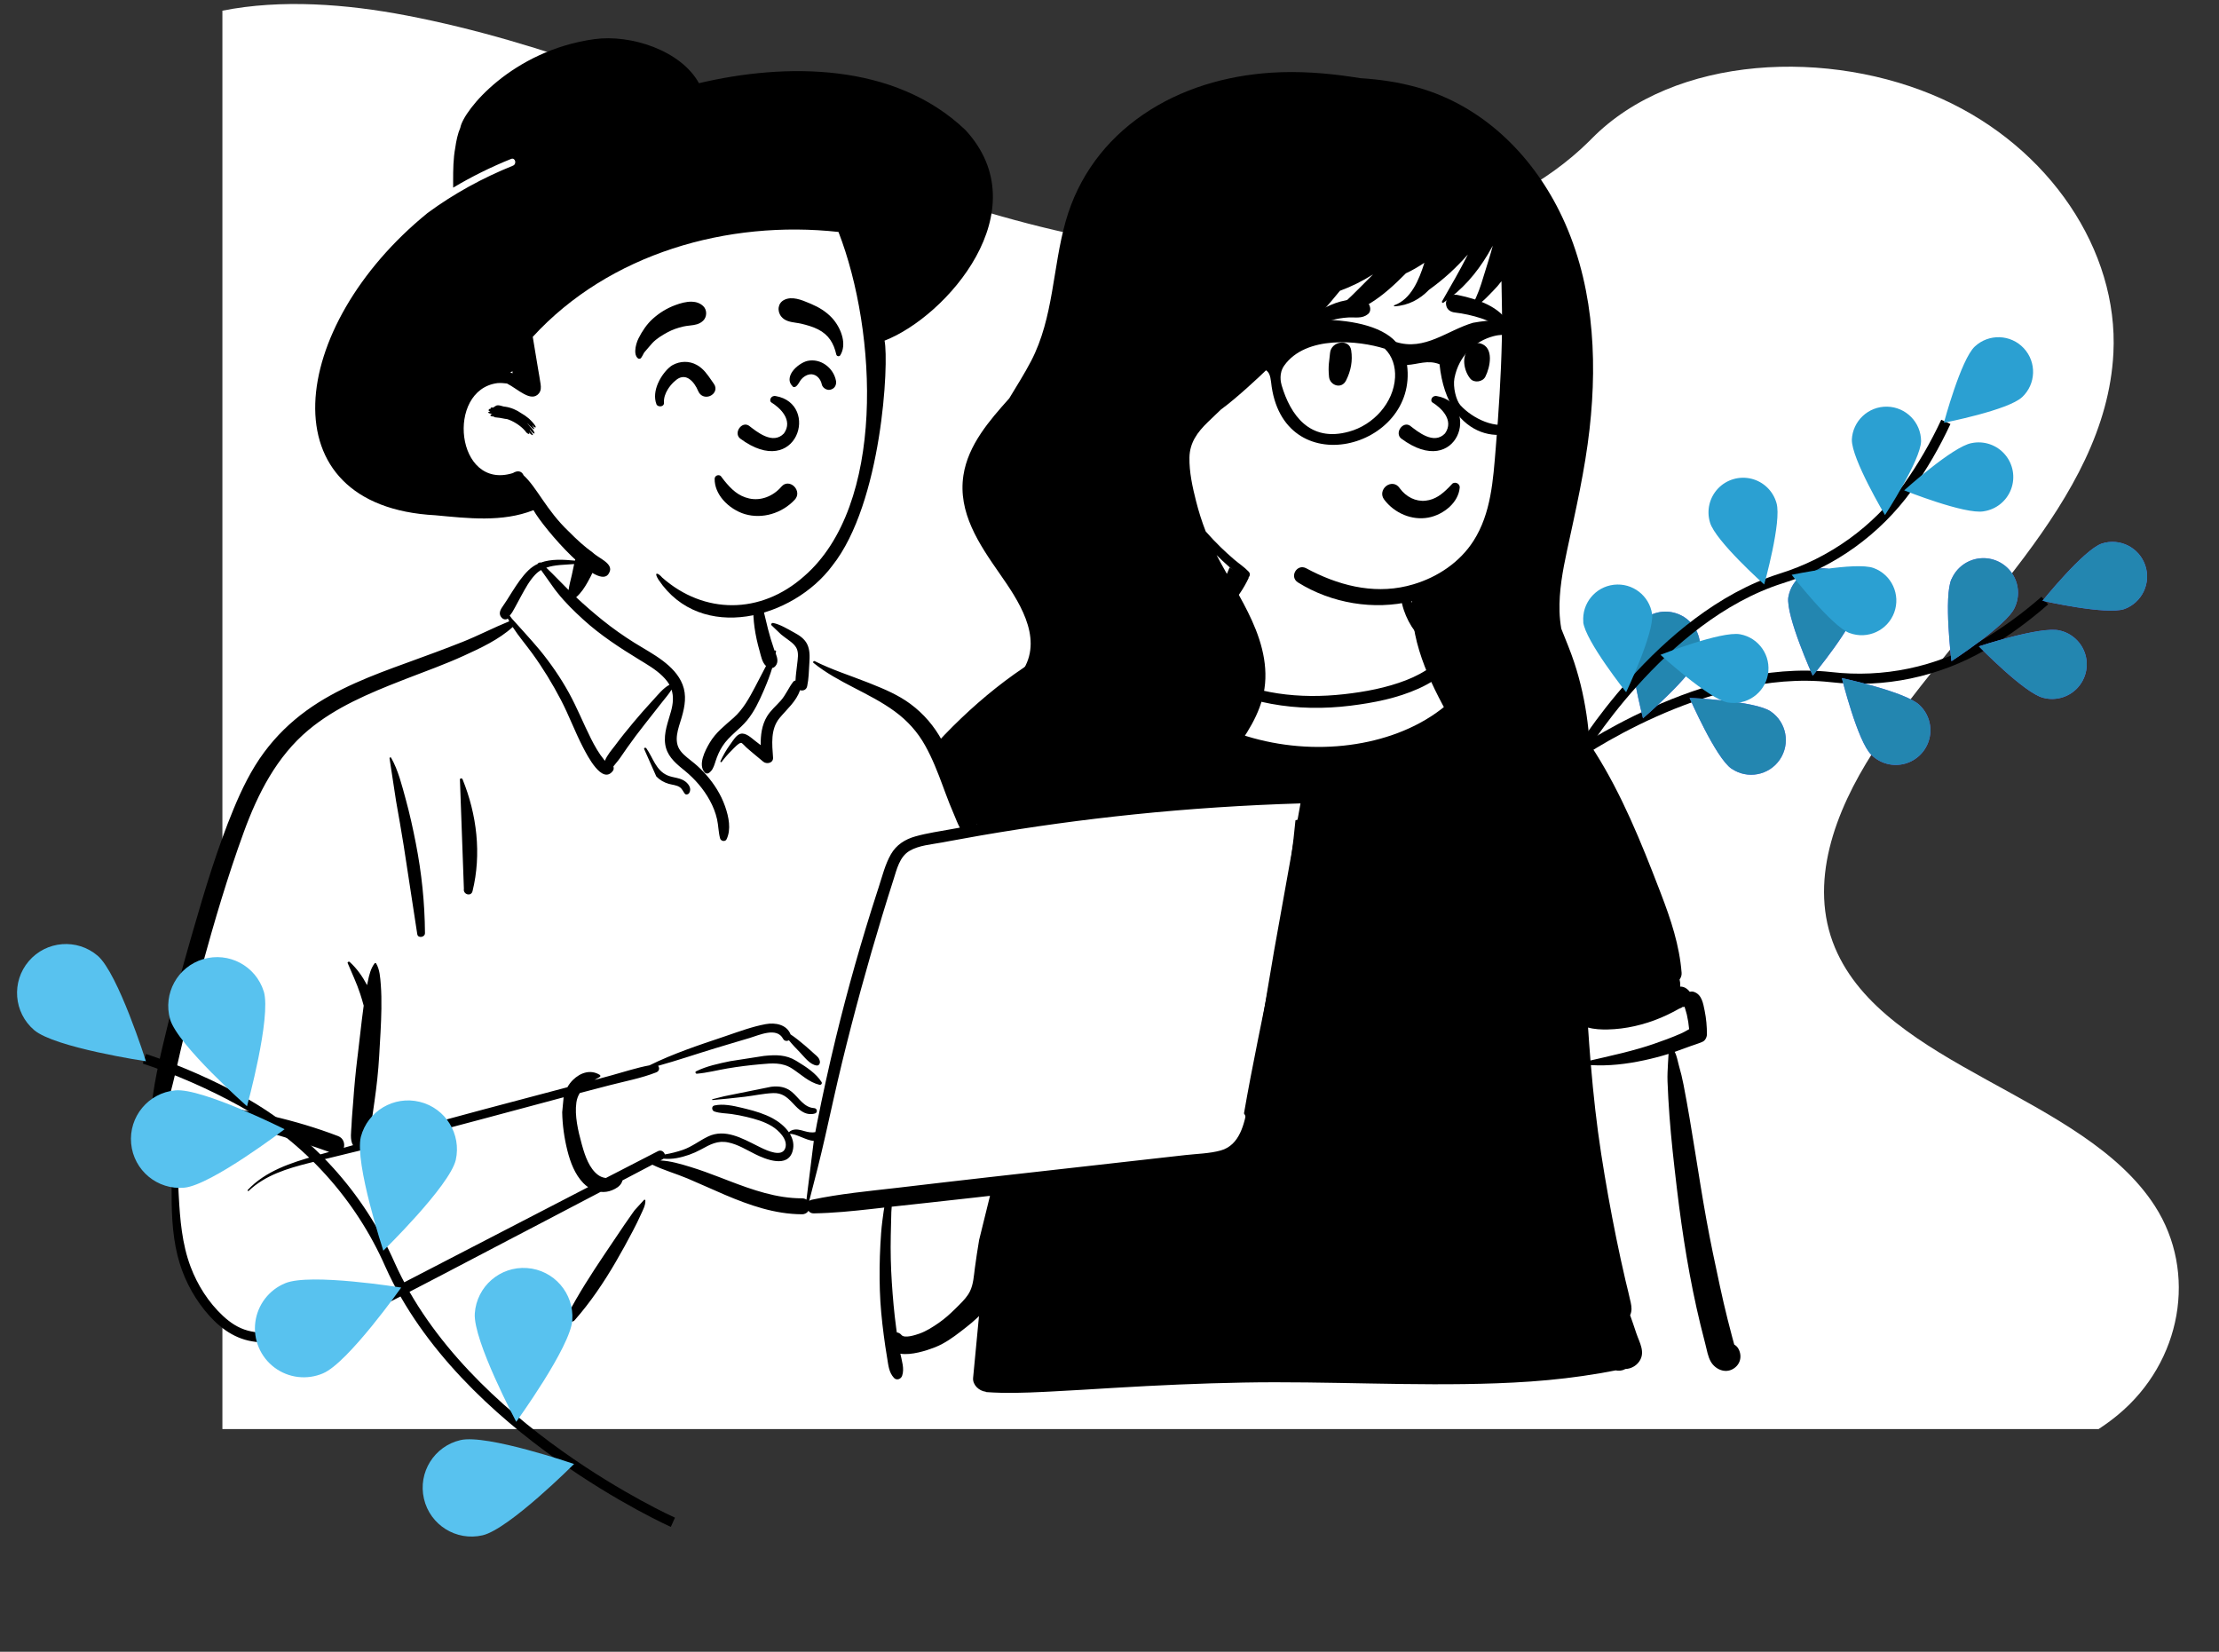
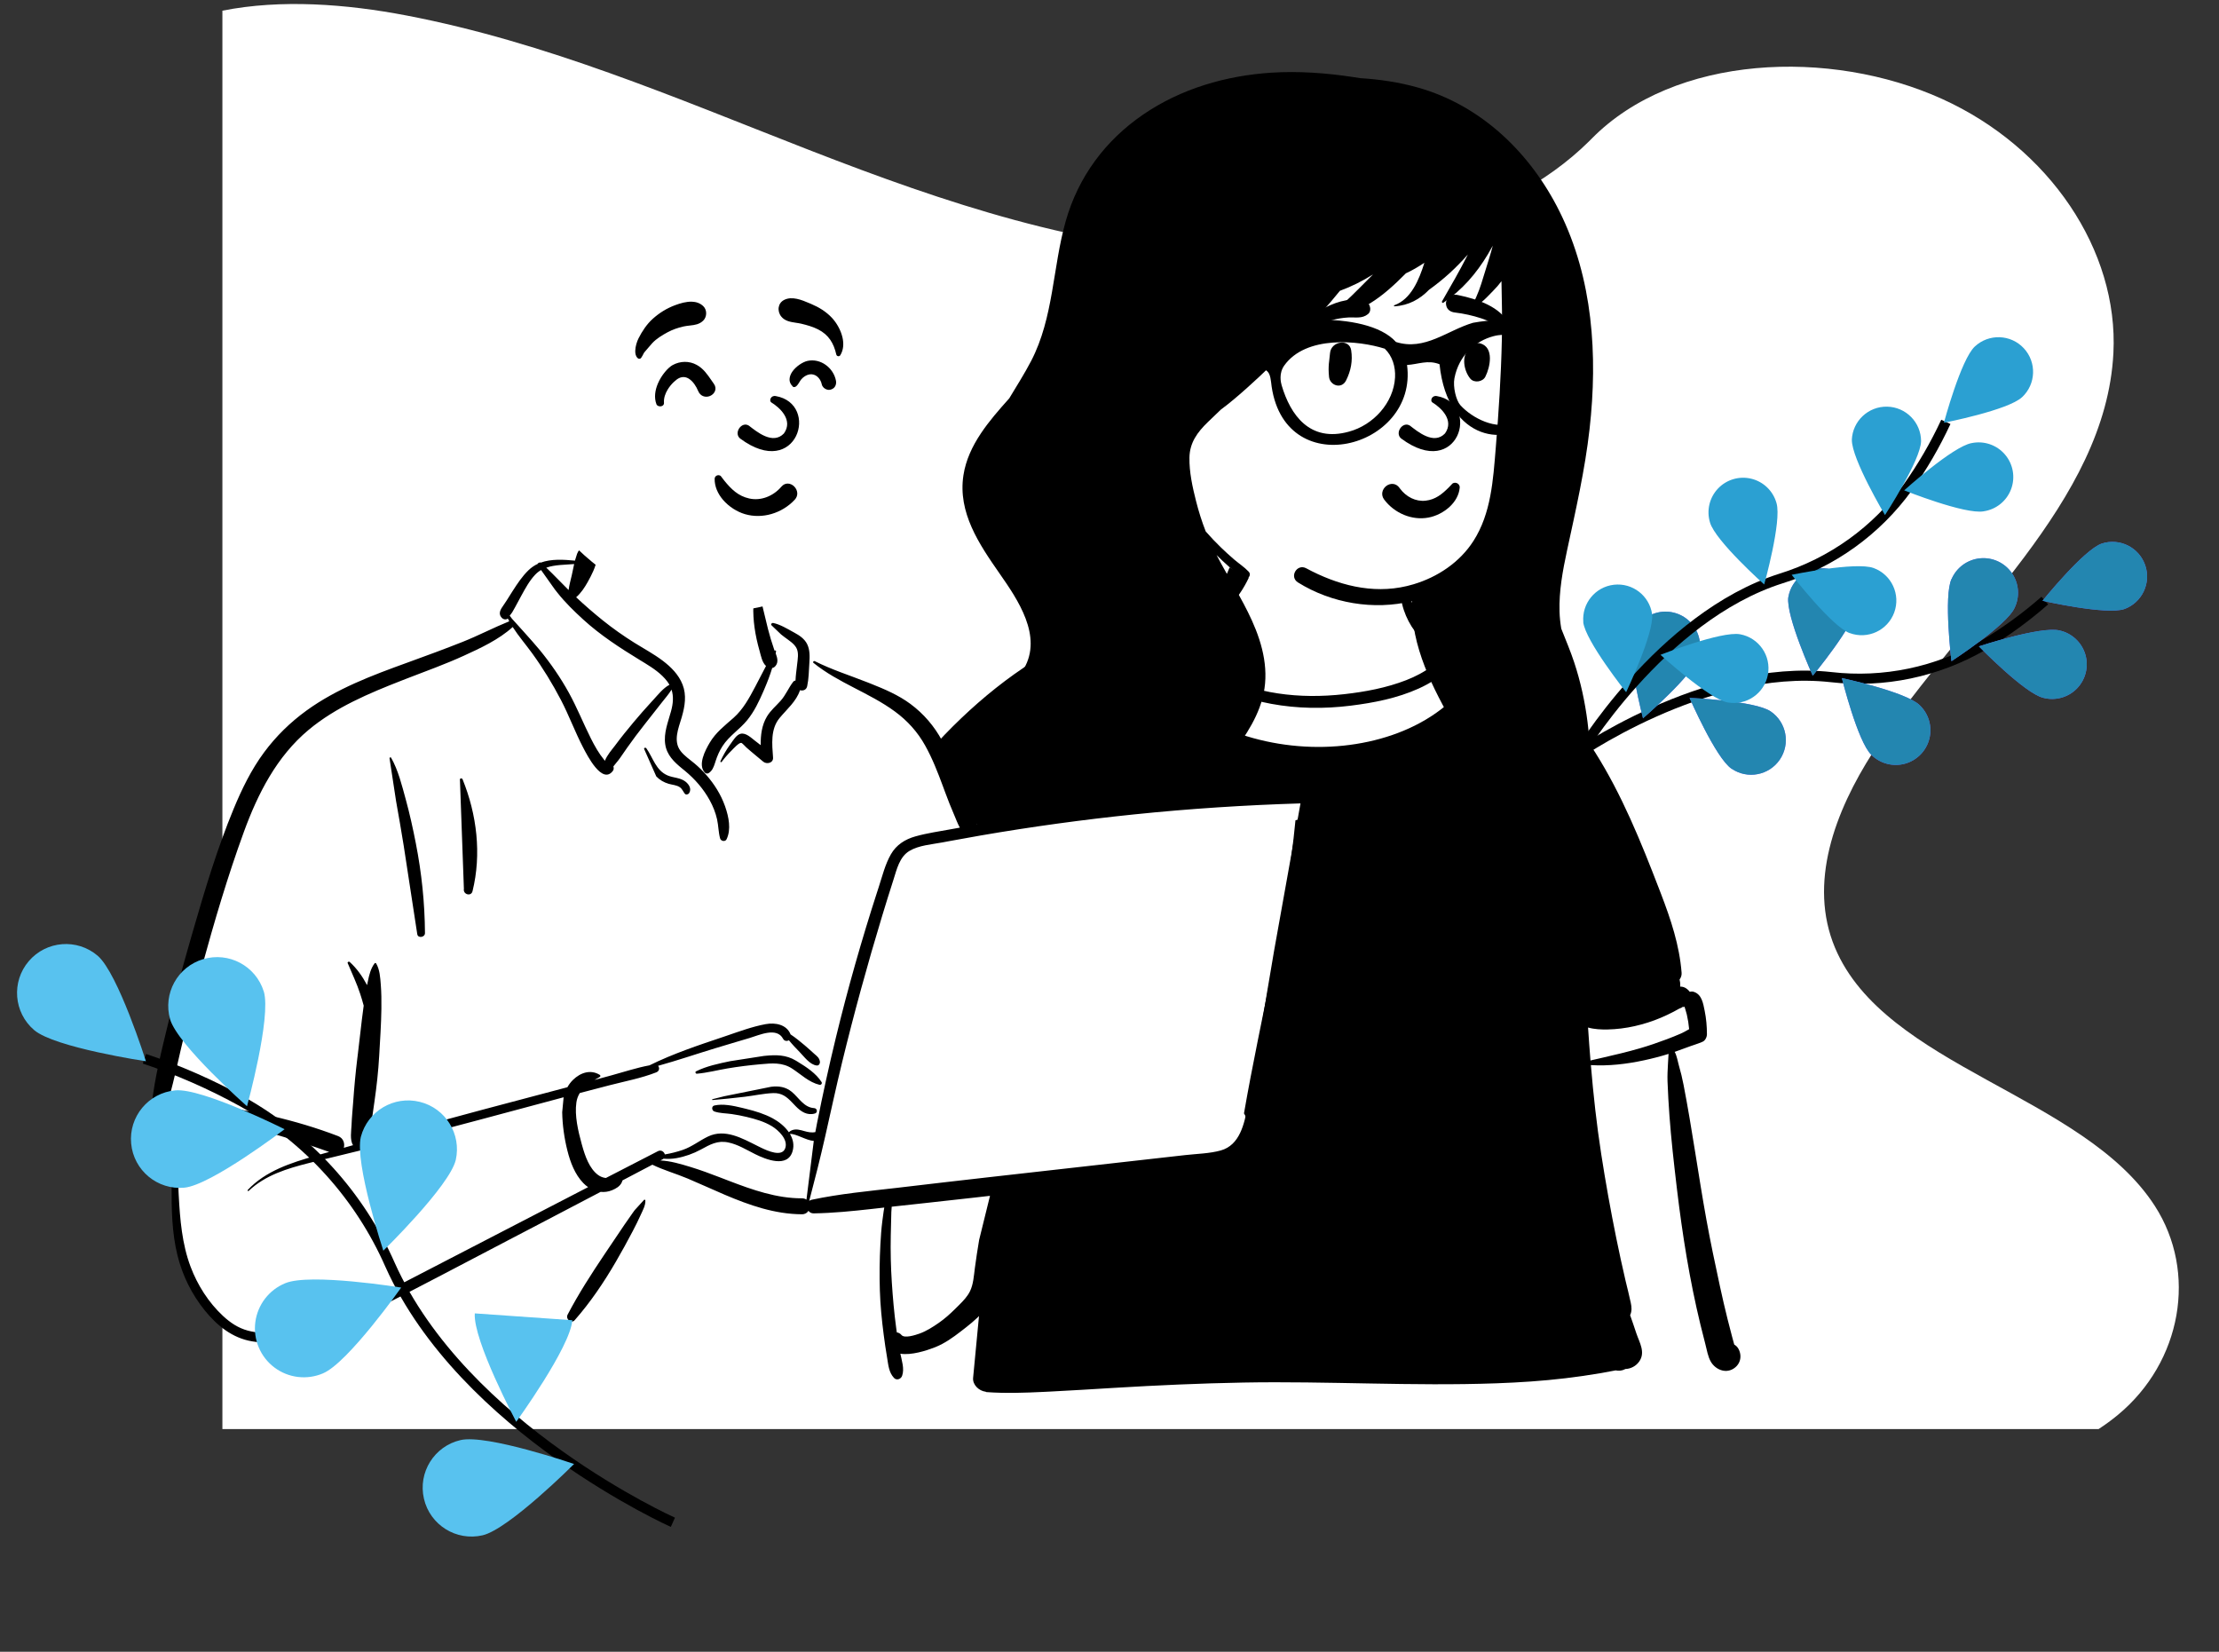
<svg xmlns="http://www.w3.org/2000/svg" width="438" height="326" viewBox="0 0 438 326">
  <rect x="0" y="0" width="438" height="326" fill="#333333" stroke="none" />
  <g fill="none" fill-rule="evenodd">
    <path fill="#FFF" d="M42.899 2.108C54.494-.199 67.42.793 79.236 3.058c27.55 5.279 52.997 16.217 78.626 26.214l1.374.535c26.094 10.14 53.463 19.41 82.176 20.407 25.095.87 54.332-5.58 71.243-22.325l.509-.51c16.342-16.622 47.063-17.892 69.215-7.835 21.138 9.587 34.808 29.87 33.777 50.128-1.496 29.495-29.933 52.133-46.894 77.933l-.496.763c-7.643 11.873-12.886 25.987-7.562 38.682 9.889 23.561 48.994 29.016 63.138 50.97 8.433 13.091 5.311 30.764-7.27 41.205-1.218 1.01-2.498 1.947-3.833 2.818H42.899V2.108z" transform="translate(1)" />
    <g>
      <path stroke="#000" stroke-width="2" d="M10.169 111.456s15.79-27.97 39.591-36.028c9.995-3.32 18.644-9.79 24.65-18.44 2.816-4.137 5.247-8.522 7.26-13.103" transform="translate(1) rotate(25 73.787 805.055)" />
      <path fill="#6C63FF" fill-rule="nonzero" d="M96.613 38.761c-2.71 2.627-15.329 5.347-15.329 5.347s3.098-12.53 5.809-15.16c2.722-2.55 6.984-2.447 9.58.23 2.597 2.676 2.57 6.94-.06 9.583zM89.477 61.412c-3.726.736-15.776-3.838-15.776-3.838s9.41-8.85 13.112-9.572c2.42-.537 4.942.278 6.59 2.13 1.648 1.852 2.164 4.452 1.35 6.793-.815 2.341-2.834 4.058-5.276 4.487zM63.505 85.95c-3.567-1.235-11.677-11.277-11.677-11.277s12.576-2.879 16.154-1.644c2.339.776 4.08 2.75 4.555 5.168.477 2.418-.385 4.905-2.255 6.51-1.87 1.605-4.459 2.08-6.777 1.243zM39.639 100.09c-3.726-.614-13.396-9.161-13.396-9.161s11.92-4.965 15.64-4.35c3.73.613 6.257 4.134 5.644 7.864-.614 3.73-4.135 6.257-7.865 5.643l-.023.005zM63.18 47.779c-.005 3.777 6.846 14.737 6.846 14.737S76.87 51.57 76.87 47.797c.065-2.484-1.224-4.808-3.365-6.07-2.142-1.261-4.8-1.261-6.94 0-2.142 1.262-3.43 3.586-3.366 6.07l-.019-.018zM35.498 64.668c1.127 3.605 10.927 12.013 10.927 12.013s3.26-12.493 2.124-16.098c-1.225-3.472-4.978-5.35-8.492-4.25-3.513 1.1-5.524 4.785-4.55 8.335h-.009zM10.872 84.776c.503 3.726 8.738 13.68 8.738 13.68s5.315-11.761 4.812-15.501c-.272-2.467-1.859-4.593-4.147-5.555-2.288-.962-4.917-.609-6.87.923-1.953 1.532-2.922 4.002-2.533 6.453z" transform="translate(1) rotate(25 73.787 805.055)" />
      <path fill="#2386B0" fill-rule="nonzero" d="M96.613 38.761c-2.71 2.627-15.329 5.347-15.329 5.347s3.098-12.53 5.809-15.16c2.722-2.55 6.984-2.447 9.58.23 2.597 2.676 2.57 6.94-.06 9.583zM89.477 61.412c-3.726.736-15.776-3.838-15.776-3.838s9.41-8.85 13.112-9.572c2.42-.537 4.942.278 6.59 2.13 1.648 1.852 2.164 4.452 1.35 6.793-.815 2.341-2.834 4.058-5.276 4.487zM63.505 85.95c-3.567-1.235-11.677-11.277-11.677-11.277s12.576-2.879 16.154-1.644c2.339.776 4.08 2.75 4.555 5.168.477 2.418-.385 4.905-2.255 6.51-1.87 1.605-4.459 2.08-6.777 1.243zM39.639 100.09c-3.726-.614-13.396-9.161-13.396-9.161s11.92-4.965 15.64-4.35c3.73.613 6.257 4.134 5.644 7.864-.614 3.73-4.135 6.257-7.865 5.643l-.023.005zM63.18 47.779c-.005 3.777 6.846 14.737 6.846 14.737S76.87 51.57 76.87 47.797c.065-2.484-1.224-4.808-3.365-6.07-2.142-1.261-4.8-1.261-6.94 0-2.142 1.262-3.43 3.586-3.366 6.07l-.019-.018zM35.498 64.668c1.127 3.605 10.927 12.013 10.927 12.013s3.26-12.493 2.124-16.098c-1.225-3.472-4.978-5.35-8.492-4.25-3.513 1.1-5.524 4.785-4.55 8.335h-.009zM10.872 84.776c.503 3.726 8.738 13.68 8.738 13.68s5.315-11.761 4.812-15.501c-.272-2.467-1.859-4.593-4.147-5.555-2.288-.962-4.917-.609-6.87.923-1.953 1.532-2.922 4.002-2.533 6.453z" transform="translate(1) rotate(25 73.787 805.055)" />
      <path stroke="#000" stroke-width="2" d="M11.077 110.901s3.102-31.97 21.575-48.972c7.792-7.085 13.077-16.505 15.063-26.847.905-4.917 1.355-9.906 1.347-14.905" transform="translate(1) rotate(25 73.787 805.055)" />
      <path fill="#2BA0D2" fill-rule="nonzero" d="M60.64 9.39c-1.396 3.502-11.849 11.103-11.849 11.103s-2.245-12.71-.833-16.213C49.373.777 53.358-.915 56.86.5c3.502 1.415 5.195 5.4 3.78 8.903V9.39zM63.3 33.014c-3.088 2.17-15.976 2.883-15.976 2.883S52.345 24 55.434 21.83c1.993-1.492 4.641-1.782 6.91-.757 2.27 1.025 3.804 3.203 4.002 5.686.2 2.482-.968 4.877-3.045 6.25v.005zM49.485 65.982c-3.763.316-15.25-5.59-15.25-5.59s10.341-7.732 14.105-8.049c3.763-.316 7.07 2.478 7.387 6.242.316 3.763-2.478 7.07-6.242 7.387v.01zM33.411 88.567c-3.656.932-15.971-2.92-15.971-2.92s8.882-9.367 12.539-10.317c3.655-.948 7.387 1.247 8.335 4.902.948 3.656-1.247 7.387-4.903 8.335zM33.737 31.206C35.265 34.658 45.95 41.92 45.95 41.92s1.817-12.78.289-16.232c-1.583-3.359-5.557-4.84-8.952-3.337-3.396 1.503-4.971 5.44-3.55 8.87v-.014zM15.274 57.858c2.492 2.837 14.854 6.554 14.854 6.554s-2.087-12.74-4.579-15.576c-1.6-1.875-4.087-2.744-6.508-2.272-2.42.47-4.399 2.209-5.18 4.548-.78 2.339-.24 4.916 1.413 6.746zM.886 86.234c1.975 3.214 13.53 8.966 13.53 8.966s.099-12.907-1.862-16.125c-2.03-3.09-6.147-4.007-9.296-2.071-3.15 1.936-4.19 6.024-2.349 9.23H.886z" transform="translate(1) rotate(25 73.787 805.055)" />
    </g>
    <g>
      <g>
        <path fill="#FFF" d="M26.26 171.734c2.75.17 5.5.305 8.249.407 35.96 1.342 71.89-2.763 107.827-3.661 12.514-.33 24.965-.165 37.448.84 1.223.1 2.622-1.218 2.471-2.474-2.306-19.935-5.191-39.816-6.686-59.833-.001-1.058.135-2.115.498-3.113.069-.078.424-.955.74-1.01-.103.077.364-.057.067-.034 1.804-.296 3.574-2.247 2.265-4.114-13.493-20.708-31.91-39.609-37.836-64.205-1.4-6.65-6.457-7.06-11.844-9.804-1.681-1-5.791-3.774-6.46-5.702-1.598-6.948 1.216-13.755-7.004-16.566-5.427-1.507-15.019-2.781-20.51-1.192-6.697 2.232-6.196 9.79-10.08 14.99-2.01 3.007-5.435 7.125-8.598 7.586-1.533.223-2.662-2.882-4.193-2.668-23.858 5.802-56.363 45.385-66.617 67.298-2.31 6.896 5.142 4.815 4.684 11.746-.565 13.15-1.8 29.984-1.067 43.15.686 7.64.178 15.647 2.55 23.001-.638.776.28 1.56 1.028 1.898.943 1.606 10.222 3.238 13.067 3.46z" transform="translate(1) translate(153.485 3) translate(.77 98)" />
        <path fill="#000" d="M88.372 7.98c.62-2.794 5.061-1.596 4.3 1.188-1.178 4.304-3.622 8.371-7.072 11.226-2.665 2.204-6.297 4.17-9.9 4.534.338.33.662.682 1.002 1.017.767.764 1.583 1.472 2.424 2.153 1.728 1.4 3.524 2.657 5.486 3.711 7.836 4.21 16.687 5.181 25.44 4.2 4.153-.464 8.369-1.253 12.274-2.774 1.81-.703 3.57-1.628 5.123-2.797l.407-.305c.816-.618 1.906-1.489 2.416-2.442-1.553.35-3.517-1.306-4.594-2.27-1.178-1.058-2.171-2.423-2.904-3.821-1.436-2.745-2.196-6.285-.992-9.228.08-.195.337-.163.36.049.356 3.43 1.28 6.646 3.738 9.186 1.091 1.125 2.398 2.068 3.825 2.723l.2.093c.608.281 1.248.611 1.504 1.214.1-.012.198-.002.292.023.085.023.163.048.24.076-.17-.334-.26-.727-.244-1.192.06-1.801 2.53-1.856 2.871-.253-.062-.211-.144-.007.012.058-.003-.019-.007-.04-.012-.058l.005.017.01.04h-.003c.006.03.011.06.014.09l.004.04-.002-.033c-.002-.025-.005-.047-.009-.067l-.005-.03c.023.012.055.02.092.02l.015.005c.058.025.26.12.32.144.412.152.871.2 1.291.33.913.282 1.717.746 2.273 1.538.4.568.622 1.219.714 1.895 4.036 1.944 7.857 4.47 11.057 7.597 7.142 6.974 12.122 15.705 16.21 24.741 2.08 4.6 3.933 9.298 5.746 14.01l.286.743c1.943 5.063 3.662 10.182 4.084 15.625.04.488-.121.945-.4 1.325.1.41.15.819.136 1.219-.002.062-.006.124-.011.187.652-.012 1.29.262 1.897 1.03.246-.078.513-.087.774-.002 1.597.51 1.854 2.266 2.155 3.736.31 1.518.446 3.073.448 4.621 0 .555-.317 1.254-.854 1.491-1.011.446-2.1.739-3.145 1.144-.786.303-1.574.59-2.369.86.441.77.584 1.843.823 2.655.374 1.267.675 2.54.928 3.837 1.714 8.822 2.901 17.739 4.505 26.58.801 4.428 1.734 8.826 2.685 13.225.469 2.162.967 4.32 1.503 6.469.285 1.145.58 2.291.886 3.43l.27.996.16.58c.35.193.648.485.855.885.756 1.464.321 3.113-1.128 3.937-1.576.897-3.458.05-4.326-1.406-.611-1.028-.811-2.39-1.112-3.534-.34-1.283-.664-2.574-.976-3.864-2.123-8.768-3.544-17.69-4.615-26.644l-.076-.64c-.545-4.61-1.071-9.232-1.411-13.863-.168-2.275-.3-4.55-.384-6.83-.041-1.173.026-2.353.092-3.524.03-.513.074-1.029.09-1.541l.005-.073.015-.193.005-.086c-1.585.497-3.193.91-4.817 1.26-3.455.748-6.99 1.164-10.517.953.491 5.847 1.132 11.681 2.028 17.476.864 5.581 1.861 11.15 2.987 16.686.563 2.781 1.171 5.555 1.812 8.32.345 1.477.738 2.945 1.048 4.429.184.883.241 1.622-.129 2.448.408 1.11.77 2.226 1.125 3.277l.107.314c.629 1.84 1.824 3.722.576 5.53-.645.934-1.697 1.468-2.757 1.5l-.06.037c-.569.305-1.226.366-1.85.234-.95.187-1.9.366-2.854.53-2.355.407-4.721.742-7.092 1.026-4.514.538-9.058.832-13.6.996-16.627.6-33.273-.454-49.908-.15-8.475.154-16.95.536-25.41 1.042-4.222.253-8.447.525-12.672.734l-1.308.064c-3.778.18-7.558.32-11.334.044-.073-.005-.13-.035-.17-.076-1.302-.147-2.612-1.348-2.48-2.735.562-5.908 1.125-11.815 1.69-17.725 1.004-10.53 2.017-21.059 3.042-31.586l.148-1.52c.344-3.547.673-7.102.84-10.663-.841-.06-1.68-.136-2.518-.228-9.087-.996-17.799-3.748-26.163-7.364l-.339-.147c-.753-.329-1.578-.658-2.423-1.01.014 1.608-.04 3.218-.046 4.81-.012 2.644.009 5.287.016 7.928.016 5.443.223 10.888.494 16.322.475 9.597 1.033 19.181 1.879 28.756.213 2.408.503 4.812.707 7.22.122 1.42-.17 2.603-1.467 3.348-.64.368-1.133.214-1.767-.083-1.549-.727-1.592-2.445-1.74-3.94-.112-1.128-.215-2.255-.316-3.384-.216-2.409-.402-4.818-.554-7.23-.6-9.59-.774-19.168-.36-28.768.191-4.49.469-8.99.836-13.473l.087-1.034c.303-3.582.498-7.34 1.126-10.946-2.53-1.122-5.036-2.55-6.198-4.925-1.507-3.083.149-5.719 2.508-7.534-.023-.306 0-.61.065-.886.677-2.938 1.812-5.84 2.908-8.643 1.105-2.816 2.325-5.587 3.666-8.3 5.385-10.865 12.741-20.794 21.51-29.158 4.355-4.155 9.122-7.995 14.21-11.215 2.523-1.594 5.11-3.067 7.788-4.378l.396-.193c1.865-.906 3.957-1.87 6.03-2.374.216-.161.434-.313.655-.458.815-.543 1.922-.15 2.405.626.234-.182.505-.343.815-.488l.307-.14c1.86-.84 4.095-1.624 6.114-1.072 1.255.343 2.242 1.267 2.686 2.445 1.017-.538 2.017-1.093 2.993-1.771 1.57-1.086 2.991-2.434 4.268-3.85 2.562-2.845 4.423-6.178 5.254-9.93zm88.88 89.72c-.175.05-.359.069-.55.045.345.04-.345.245-.534.342l-.014.008c-.345.198-.692.389-1.043.573-.82.432-1.659.821-2.511 1.187-1.68.715-3.414 1.265-5.195 1.668-1.74.393-3.567.623-5.352.66-1.195.023-2.612-.032-3.848-.384.143 2.17.3 4.336.478 6.5l2.44-.56c2.442-.56 4.88-1.135 7.289-1.834 1.808-.524 3.59-1.138 5.352-1.801.924-.348 1.84-.715 2.746-1.111.45-.197.872-.431 1.29-.669l.357-.203c-.083-.968-.235-1.919-.455-2.876-.115-.506-.31-1.026-.45-1.546zM10.106 87.482c-.31 1.008-.785 1.949-1.87 2.176-.383.08-.705.037-.971-.094l-.064.13c-.892 1.832-1.154 3.766.898 5.177.926.637 1.934 1.19 2.977 1.684 1.865.889 3.851 1.603 5.724 2.33l.373.145c3.35 1.316 6.752 2.515 10.207 3.518 3.506 1.014 7.073 1.829 10.685 2.346 1.522.217 3.057.368 4.594.467.025-2.07.014-4.143.007-6.213-.547-.07-1.09-.143-1.613-.205-1.594-.186-3.184-.414-4.764-.697-3.302-.591-6.568-1.408-9.755-2.452-5.904-1.94-11.396-4.712-16.428-8.312zm64.73-63.42c-1.34-1.421-3.907-.908-5.526-.218-.49.21-.984.421-1.452.676l-.091.051c-.546.315-.543.502-.277 1.13.347.825.83 1.623 1.289 2.39 1.967 3.287 4.555 6.149 7.512 8.566 10.471 8.558 25.514 11.577 38.608 8.71 6.284-1.374 12.346-4.148 16.973-8.697l.421-.42c1.865-1.87 4.426-4.575 4.246-7.345-.085-1.332-1.171-1.408-2.28-1.665-.456-.106-.89-.256-1.267-.467.304 1.309-1.311 3.255-2.145 4.071-1.749 1.714-3.853 3.053-6.079 4.054-4.236 1.907-8.844 2.809-13.432 3.379-5.206.649-10.524.591-15.69-.368-4.496-.835-8.928-2.415-12.796-4.877-1.774-1.127-3.522-2.413-5.001-3.91l-.315-.319c-1.068-1.084-2.31-2.393-2.95-3.816-.243.003-.485-.004-.726-.02-.17-.01-.261-.251-.092-.341l.572-.301c-.032-.106-.06-.21-.082-.315-.019-.09.075-.173.158-.122.115.069.225.142.333.22.03-.013.06-.03.09-.046z" transform="translate(1) translate(153.485 3) translate(.77 98)" />
      </g>
      <g>
        <path fill="#FFF" d="M110.239 46.74c-2.367-8.554-11.412-12.287-19.559-12.88-22.057-2.295-44.508 10.018-54.287 29.984-7.827 15.16-8.072 31.087 8.753 39.743.92.508 1.879 1.05 2.859 1.542.851.793 1.728 1.555 2.685 2.194 9.162 6.033 20.408 8.643 31.306 8.077 16.09-.325 21.834-11.258 25.35-25.28 3.706-13.959 5.78-29.105 2.893-43.38z" transform="translate(1) translate(153.485 3) translate(35.459 .409)" />
        <path fill="#000" d="M120.8 127.374c-.75-2.276-1.692-4.482-2.572-6.71-.186-1.112-.31-2.232-.342-3.362-.122-4.035.632-8.104 1.477-12.034 1.718-7.985 3.54-15.887 4.454-24.019 1.634-14.546.662-29.671-5.945-42.95-5.725-11.502-15.426-20.909-27.958-24.433-3.705-1.042-7.517-1.617-11.356-1.847-.476-.076-.95-.15-1.423-.221-5.34-.806-10.745-1.208-16.142-.86-8.95.577-17.817 3.152-25.271 8.246-7.505 5.13-12.837 12.322-15.319 21.094-2.581 9.126-2.362 19.01-6.82 27.566-1.316 2.528-2.853 4.93-4.32 7.374C5.375 79.564 1.152 84.395.227 90.37c-1.142 7.385 3.101 13.626 7.117 19.389 3.63 5.204 8.555 12.39 4.82 18.797-1.762 3.023-4.586 5.284-6.706 8.04-2.199 2.862-3.915 6.147-4.801 9.658-1.666 6.593-.134 13.464 4.32 18.617 2.321 2.683 5.3 4.456 8.526 5.839 3.301 1.412 6.527 2.754 9.256 5.158 1.247 1.097 2.389 2.3 3.469 3.56 1.006 1.577 2.177 3.049 3.498 4.397 1.455 1.484 4.303-.548 2.968-2.294l-.294-.384c-.976-1.274-1.957-2.549-2.984-3.782-3.062-4.859-4.24-10.807-2.717-16.483.395-1.474.95-2.873 1.642-4.193.147.384.308.763.478 1.138.662 1.454 1.59 3.177 2.77 4.65.046 1.01.198 2.01.492 2.99 1.82 6.076 7.903 9.073 13.389 11.406.537.23 1.068.45 1.59.67 1.433.6 2.949-1.445 2.055-2.679-.234-.324-.461-.655-.677-.99-2.573-3.99-3.798-8.761-3.104-13.514.73-5.026 3.69-9.186 6.628-13.177 2.885-3.925 5.984-7.93 7.275-12.717 1.43-5.289.129-10.562-2.077-15.43-2.019-4.454-4.709-8.56-6.964-12.891.772.771 1.569 1.517 2.39 2.237.923.81 1.872 1.735 2.966 2.306.809.421 1.62-.588.979-1.27-.842-.897-1.92-1.59-2.855-2.39-.898-.769-1.77-1.568-2.62-2.388-1.047-1.01-2.043-2.068-3.003-3.158-.769-1.96-1.402-3.973-1.917-6.016-.7-2.765-1.349-5.707-1.298-8.574.05-2.94 1.576-4.999 3.607-6.973.86-.835 1.728-1.661 2.595-2.489 1.846-1.357 3.587-2.873 5.279-4.385 3.014-2.694 5.929-5.541 8.713-8.473.747-.786 1.488-1.58 2.219-2.385 2.556-2.626 4.993-5.369 7.29-8.205 2.284-.833 4.478-1.935 6.536-3.233-.896.91-1.8 1.806-2.701 2.71-2.006 2.016-4.09 4.04-6.414 5.682-.24.17-.094.532.2.474 2.956-.59 5.722-1.575 8.304-3.144 2.626-1.597 4.94-3.766 7.099-5.942 1.222-.553 2.4-1.263 3.478-1.963l.172-.113c-1.061 3.368-2.618 7.183-5.938 8.383-.108.04-.101.219.027.212 2.797-.164 5.045-1.424 6.82-3.26 1.426-1.029 2.788-2.119 4.088-3.305 1.258-1.15 2.451-2.382 3.584-3.658-1.583 3.14-3.356 6.21-5.105 9.245-.092.161.101.38.266.267 3.692-2.503 6.493-5.733 8.783-9.552.338-.562.66-1.133.976-1.709-.238.901-.497 1.796-.775 2.687-.503 1.613-.998 3.229-1.502 4.84-.271.869-.602 1.718-.966 2.553-.26.597-.6 1.193-.653 1.848-.003.043.044.072.082.062 1.472-.368 2.843-2.05 3.892-3.09.584-.58 1.131-1.217 1.634-1.888.094 3.866.158 7.733.073 11.61-.158 7.123-.617 14.243-1.206 21.342-.519 6.276-.903 12.862-4.4 18.317-2.705 4.221-7.093 7.142-11.86 8.557-.42.127-.843.24-1.268.34-6.901 1.641-13.774-.218-19.876-3.503-1.833-.987-3.4 1.69-1.631 2.793 6.62 4.127 15.013 5.533 22.506 3.683-.236 8.864 4.126 17.272 8.466 24.79 2.428 4.208 4.859 8.388 6.575 12.95 1.456 3.873 2.446 7.892 2.78 12.026.394 4.873.006 9.773-.674 14.604-.037.262-.073.526-.112.788-.152 1.038.778 1.908 1.787 1.376 4.459-2.346 6.382-7.348 7.551-11.971 1.094-4.332 1.836-8.749 2.25-13.196.606 1.677 1.097 3.396 1.479 5.148.053.251.103.502.153.753.29 1.465 2.504 1.362 2.858 0 .065-.246.127-.492.184-.74 1.826-7.397 2.318-15.11 1.353-22.672-.508-3.978-1.355-7.902-2.614-11.71" transform="translate(1) translate(153.485 3) translate(35.459 .409)" />
      </g>
      <path fill="#000" d="M122.66 98.622c-1.544-.631-2.922-1.683-3.93-3.028-.35-.467-.44-.96-.367-1.412.083-.507.383-.967.791-1.276.41-.31.924-.462 1.42-.384.43.067.86.304 1.2.794l.07.098c.6.811 1.38 1.477 2.269 1.906.857.414 1.816.607 2.808.494 1.889-.213 3.191-1.236 4.575-2.626.172-.175.343-.356.516-.54.109-.167.26-.274.428-.33.186-.062.397-.059.59.009.186.065.353.188.464.352.107.156.167.349.147.57-.127 1.44-.878 2.726-1.946 3.735-1.186 1.12-2.758 1.896-4.238 2.168-1.63.3-3.292.085-4.797-.53zm5.566-22.213c1.735 1.056 4.378 3.518 2.512 6.136-2.197 2.308-5.36-.339-6.918-1.536-1.445-.927-3.069 1.458-1.728 2.542 11.262 8.35 15.832-6.866 7.011-8.384-.97-.167-1.331.915-.877 1.242zm-20.182-9.713c.192-2.383 3.815-2.924 4.176-.566.323 2.112-.057 4.052-1.007 5.953-.908 1.817-3.19.97-3.362-.685-.231-2.217.074-3.22.193-4.702zm27.582-1.055c.505-.662 1.235-1.115 2.109-.86 2.73.8 1.925 4.681.966 6.57-.52 1.027-2.205 1.287-2.966.384-1.24-1.474-1.835-4.416-.257-5.867.042-.075.09-.15.148-.227zm-24.452-9.37l.431-.076c1.335-.23 2.994-.453 3.937.622.501.57.673 1.628 0 2.173-1.183.96-2.492.588-3.91.669-1.169.067-2.292.26-3.418.583-2.47.707-4.483 1.997-6.592 3.415-.277.185-.56-.17-.428-.428 1.218-2.389 3.578-4.351 5.942-5.547 1.262-.638 2.642-1.168 4.038-1.41zm21.963-1.07l.33.068c3.593.752 8.26 2.254 9.961 5.787.065.5-.004.607-.06.677l-.018.023c-.046.06-.082.142-.299.21l-.182-.045c-.78-.205-1.396-.487-1.993-.78l-.648-.319c-.751-.369-1.51-.724-2.313-.987-1.714-.56-3.477-.954-5.268-1.165-.388-.045-.762-.176-1.056-.401-.28-.214-.494-.51-.592-.902-.126-.508-.09-.893.183-1.351.204-.344.497-.583.834-.72.343-.14.733-.173 1.121-.095z" transform="translate(1) translate(153.485 3)" />
      <path fill="#000" d="M144.346 80.326c-3.447 1.663-8.258-.79-10.576-3.359-.843-.935-1.495-3.611-1.17-5.309.88-4.596 4.183-7.355 7.67-8.297 4.835-1.306 9.7 2.003 9.133 5.908-.538 3.7-1.353 9.069-5.057 11.057m-23.467-8.83c-.276 5.01-4.293 9.394-9.095 10.693-7.735 2.162-11.559-3.284-13.29-9.15-.172-.583-.577-2.362.509-3.889 4.269-6.003 14.655-4.98 19.843-3.331 1.519 1.454 2.14 3.553 2.033 5.677m27.213-8.64l-.007.009c-.018-.01-.035-.022-.053-.033l.06.024m6.473.58c-.45-5.1-16.43-3.148-18.299-2.73-5.099 1.502-9.503 5.588-15.204 3.792-5.907-6.594-25.799-4.703-29.969-1.344-.789-.31-1.749-.144-2.766.148-5.222-.188-29.064 1.614-24.188 8.29.74.513 1.48-.01 1.5-1.069 25.423-9.19 22.958-.582 25.973-1.587.46.133.941.217 1.361.305 2.334.752 3.126.52 3.433 3.143 2.112 20.255 29.05 13.264 26.84-3.35 2.187-.121 4.1-1.068 6.414-.143 1.606 15.651 14.184 16.283 17.969 10.857 2.854-3.766 1.722-9.449 5.646-12.411 1.549 1.298 1.648-3.083 1.29-3.902" transform="translate(1) translate(153.485 3)" />
    </g>
    <g>
      <g>
        <path fill="#FFF" d="M228.827 54.188l-9.84.968c-15.711 1.202-31.416 3.712-47.006 5.218-.388-.632-1.148-.528-1.61-.088-1.555-.137-3.299-1.328-4.708-.089-.046-.006-.091-.014-.138-.018-2.509-4.823-4.243-9.966-5.926-15.117-1.075-3.167-2.52-6.232-5.191-8.358-4.56-3.169-15.004-9.595-20.357-9.325-.09-.96-.536-1.949-1.27-2.588 1.617-2.76-4.848-4.561-5.304-4.241.293-9.222-4.04-17.231-13.591-19.068-8.558-1.785-20.73-2.085-25.332 6.87-.506-.057-5.677-.084-6.177-.028-.778-.986-9.322 8.363-5.82 11.618C45.25 33.81 27.45 32.155 18.786 71.142c-1.171 3.661-1.257 7.67-2.494 11.25-4.4 10.29-7.97 21.247-8.858 32.444-2.146.55-2.392 4.339.093 4.887.949.21 1.743.496 2.435 1.038-.541 9.176 1.675 30.137 3.071 30.072 2.847 9.074 15.547 11.635 24.538 8.446-1.55 2.92 0 4.756 0 6.316 32.352 1.226 67.725.52 100.068 2.2 4.137-.058 8.489 1.018 12.57.399 2.488-.598 2.492-4.516-.032-5l11.03-2.4c-.247-.093 4.546-3.285 8.169-9.251 3.372-6.674 1.077-14.73 2.605-21.989 11.933-.977 24.063-1.395 35.866-3.419 1.609 4.822 8.575-.945 10.79-3.264l-.009-.01c1.072-.294 1.931-1.3 1.96-2.49.751-1.076.91-2.592.188-3.63 3.304-19.087 8.34-38.575 10.16-57.841.643-.143 1.249-.425 1.762-.86l-.041-.042c.87-.972 1.04-2.65-.412-3.475-1.17-.667-2.147-.46-3.418-.335z" transform="translate(1) translate(23 3) translate(.77 100)" />
        <path fill="#000" d="M89.15 6.272c.975-2.453 4.27-1.5 3.903 1.078-.22 1.543-1.064 3.174-1.822 4.527-.618 1.1-1.322 2.176-2.277 3.001 1.7 1.588 3.464 3.119 5.274 4.572 1.974 1.585 4.05 3.046 6.196 4.39 1.882 1.177 3.848 2.22 5.622 3.564 1.65 1.25 3.152 2.752 3.916 4.714.815 2.089.46 4.246-.14 6.334l-.068.236c-.613 2.068-1.673 4.56-.203 6.51.75.991 1.838 1.694 2.777 2.487.836.705 1.62 1.471 2.339 2.295 1.568 1.794 2.843 3.814 3.648 6.064l.072.205c.69 1.992 1.193 4.432.261 6.388-.267.56-1.13.379-1.28-.167-.338-1.237-.32-2.532-.604-3.786-.295-1.305-.787-2.543-1.43-3.714-1.242-2.267-2.924-4.202-4.912-5.839l-.595-.484c-1.55-1.275-2.975-2.627-3.29-4.736-.337-2.256.566-4.406 1.146-6.542.405-1.488.537-2.915.1-4.26-.534.873-1.263 1.702-1.84 2.44-1.147 1.473-2.306 2.937-3.462 4.403-1.185 1.504-2.34 3.031-3.441 4.598-.492.701-.98 1.406-1.465 2.112-.365.53-.874 1.06-1.272 1.602.097.289.09.622-.086.86-2.11 2.854-5.112-3.103-5.894-4.608-1.595-3.064-2.781-6.32-4.38-9.385-1.658-3.176-3.546-6.268-5.65-9.168-1.272-1.754-2.698-3.402-3.862-5.212-2.742 2.49-6.35 4.16-9.665 5.673-3.642 1.663-7.426 3.022-11.16 4.464l-1.102.43c-6.434 2.514-13.024 5.276-18.372 9.742-6.284 5.248-10.001 12.562-12.769 20.137-3.185 8.72-5.821 17.675-8.278 26.625-1.257 4.579-2.45 9.179-3.572 13.793-.988 4.066-1.807 8.171-2.951 12.195 2.32-.082 4.966.817 6.947 1.077 9.028 1.183 17.935 3.07 26.458 6.336 1.053.403 1.358 1.456 1.128 2.31.608-.172 1.214-.346 1.821-.516-.665-1.021-.347-2.846-.295-3.977l.003-.078c.054-1.508.217-3.017.323-4.521.202-2.869.464-5.716.813-8.568l.09-.713c.395-3.103.688-6.224 1.12-9.322l.05-.354c-.207-.793-.448-1.576-.7-2.355-.675-2.076-1.626-4.03-2.46-6.042-.098-.236.239-.372.396-.23 1.412 1.272 2.534 2.885 3.435 4.573l.045-.24.103-.506c.254-1.236.562-2.536 1.32-3.538.08-.107.24-.13.315 0 .725 1.227.806 2.782.918 4.18.126 1.58.141 3.18.12 4.765-.044 3.097-.262 6.203-.436 9.295-.17 3.039-.505 6.039-.936 9.047l-.082.565c-.21 1.432-.383 2.881-.661 4.304l-.079.387c-.149.705-.24 1.7-.536 2.526 7.613-2.127 15.237-4.204 22.876-6.246 5.521-1.475 11.048-2.929 16.572-4.391.292-.526.655-1.018 1.108-1.457 1.492-1.447 3.47-2.093 5.285-.979.147.091.16.322 0 .41-.348.19-.696.385-1.038.589l3.317-.9c2.48-.673 4.988-1.514 7.526-1.983 4.675-2.31 9.702-3.982 14.626-5.634l.58-.197c2.521-.86 5.13-1.824 7.734-2.301 1.907-.35 4.145.072 4.912 2.028.971.641 1.884 1.394 2.766 2.135.637.535 1.248 1.104 1.87 1.658l.114.1c.508.441.91.737 1.034 1.44.065.362-.165.852-.612.804-1.367-.146-2.479-1.733-3.406-2.68-.716-.733-1.438-1.49-2.092-2.295-.381.207-.904.17-1.146-.29-1.258-2.385-4.705-.732-6.611-.167l-2.732.81c-1.365.405-2.73.813-4.093 1.227-3.746 1.14-7.473 2.414-11.252 3.46.338.372.291 1.034-.351 1.286-2.958 1.162-6.204 1.764-9.278 2.561-1.94.504-3.88 1.011-5.818 1.521-.333.54-.572 1.15-.672 1.86-.37 2.61.343 5.624 1.038 8.149l.105.377c.571 2.03 1.412 4.52 3.161 5.801.427.313.971.53 1.52.58 3.424-1.765 6.848-3.53 10.275-5.292.634-.326 1.22.116 1.363.641 1.208-.198 2.414-.511 3.512-.884 1.844-.628 3.285-1.824 5.014-2.652 3.346-1.6 6.763.366 9.76 1.86l.69.34c1.343.653 4.139 1.907 4.783.122.624-1.727-1.348-3.573-2.62-4.35-1.518-.927-3.285-1.423-5-1.837-.98-.236-1.971-.428-2.968-.569-1.131-.16-2.3-.135-3.389-.503-.541-.182-.624-1.043 0-1.185 1.677-.382 3.678.035 5.427.46l.915.226c1.762.434 3.542.977 5.148 1.841 1.167.629 2.4 1.583 3.204 2.752.7-.65 1.57-.628 2.476-.387l.492.137c.812.225 1.47.38 2.26.224.106-.575.213-1.151.328-1.728 1.126-5.662 2.362-11.303 3.725-16.913 2.35-9.678 5.071-19.25 8.138-28.723l.308-.947c.707-2.166 1.276-4.527 2.417-6.518 1.078-1.882 2.806-2.966 4.86-3.54 2.33-.652 4.777-.993 7.154-1.433.53-.098 1.062-.191 1.593-.287-.449-.811-.784-1.732-1.085-2.438l-.053-.122c-.648-1.48-1.23-2.985-1.791-4.498l-.42-1.138c-1.015-2.74-2.063-5.435-3.49-7.998-1.5-2.697-3.493-4.902-5.976-6.727-5.062-3.721-11.165-5.62-16.075-9.596-.201-.163.057-.442.26-.339 3.316 1.669 6.896 2.803 10.345 4.161l.68.269c2.726 1.082 5.494 2.26 7.853 4.012 2.63 1.953 4.702 4.38 6.26 7.264 1.534 2.844 2.516 6.027 3.598 9.065l.29.81c.437 1.213.888 2.423 1.405 3.604.41.938 1.175 2.008 1.524 3.08.952-.166 1.904-.332 2.857-.491 20.645-3.452 41.52-5.48 62.442-6.073.819-.024 1.242.759 1.122 1.474-2.008 11.889-3.792 23.818-5.75 35.717-.855 5.192-1.726 10.381-2.618 15.568-.452 2.627-.975 5.245-1.403 7.876-.345 2.126-.596 4.267-1.19 6.343-.531 1.862-1.348 3.656-2.689 5.076-1.445 1.531-3.463 2.272-5.493 2.622-5.156.889-10.444 1.252-15.64 1.843l-27.67 3.153c.404 3.68.434 7.303.248 11.027l-.105 2.032c-.087 1.635-.19 3.272-.425 4.89-.294 2.03-1.22 3.749-2.587 5.265-1.254 1.392-2.777 2.58-4.26 3.718-1.537 1.182-3.127 2.323-4.936 3.054l-.234.093c-1.587.62-4.563 1.581-6.732 1.23.283 1.423.832 2.952.345 4.36-.225.653-1.079.979-1.601.423-1.036-1.102-1.117-2.558-1.362-3.996-.256-1.496-.476-2.998-.671-4.503-.378-2.91-.673-5.847-.762-8.782-.093-3.014-.057-6.032.105-9.043.083-1.546.187-3.092.383-4.628.083-.655.169-1.31.266-1.964.036-.239.076-.476.118-.712l-2.484.28c-3.808.426-7.618.81-11.453.87-.454.007-.803-.2-1.032-.502-.243.397-.666.681-1.273.679-5.356-.02-10.343-1.774-15.214-3.84-2.456-1.043-4.873-2.171-7.332-3.204-2.295-.964-4.749-1.653-6.989-2.739l-5.885 3.092c-.043.152-.099.295-.158.416-.383.783-1.138 1.208-1.91 1.528-.74.308-1.508.403-2.255.326-4.464 2.342-8.928 4.682-13.396 7.017l-4.469 2.332c-8.903 4.643-17.771 9.36-26.73 13.894l-.66.332c-3.095 1.554-6.418 3.13-9.852 4.305-.061.87-.023 1.717.05 2.638l.018.2c.102 1.09.322 2.454-.55 3.23-.454.402-1.265.404-1.573-.204-.56-1.102-.057-2.84.12-4.037.063-.426.14-.864.253-1.288-3.937 1.173-7.993 1.742-12 1.083-3.9-.64-6.922-3.102-9.357-6.112-2.57-3.176-4.397-6.878-5.377-10.846-1.116-4.515-1.188-9.178-1.162-13.803.028-4.925.21-9.875.808-14.767-.656-.154-1.382-.287-2.045-.241-.328.525-.964.747-1.54.678-1.25 1.381 1.922 2.793 2.936 3.146.352.123.314.695-.092.678l-.256-.012c-1.566-.084-3.184-.352-4.105-1.809-.738-1.168-.516-2.552.364-3.505.58-5.5 1.97-10.857 3.262-16.223 1.269-5.267 2.68-10.5 4.175-15.707l.67-2.33c2.355-8.165 4.815-16.395 8.063-24.234 1.622-3.915 3.49-7.757 6.022-11.17 2.36-3.182 5.147-5.905 8.35-8.23 5.972-4.335 12.98-6.955 19.865-9.45l.308-.112c3.568-1.293 7.127-2.6 10.654-4.001 3.12-1.238 6.108-2.808 9.213-4.065-.101-.184-.198-.37-.292-.557l-.058.049-.03.022c-.312.217-.772.11-1.03-.133-.726-.686-.48-1.448.005-2.16l.063-.09c.594-.833 1.123-1.713 1.67-2.575l.343-.539c.919-1.44 1.884-2.89 3.11-4.081.567-.552 1.188-.964 1.846-1.272-.056-.12.438-.363.578-.24 2.085-.764 4.484-.604 6.757-.394m81.927 125.365l-2.9.33c-3.19.364-6.38.715-9.571 1.063l-6.932.754c-.017.396-.065.783-.074 1.082-.045 1.54-.079 3.082-.111 4.623-.064 3.089.006 6.18.21 9.264.196 2.988.455 5.975.858 8.943l.083.593.048.312c.328.031.651.188.92.51.586.7 2.709.019 3.538-.277 1.364-.485 2.647-1.306 3.832-2.13 1.157-.803 2.199-1.74 3.2-2.727l.82-.812c.814-.81 1.63-1.674 2.129-2.694.677-1.383.764-3.081.963-4.587.244-1.853.535-3.706.843-5.55m-82.018-28.146l-.301.08c-10.924 2.906-21.831 5.899-32.789 8.677-5.422 1.375-10.87 2.65-16.3 4l-.878.22c-4.283 1.083-8.618 2.388-11.898 5.499-.12.114-.296-.062-.183-.183 3.535-3.769 8.563-5.364 13.39-6.747.892-.255 1.785-.505 2.678-.759-6.565-2.343-13.233-4.382-20.055-5.836-1.757-.375-3.534-.65-5.29-1.026-1.224-.262-2.42-.641-3.63-.956l-.953-.24-.013 3.016c-.016 4.27-.008 8.538.21 12.808l.04.791c.254 4.752.65 9.603 2.335 14.084 1.368 3.641 3.55 7.071 6.402 9.724 1.443 1.341 2.995 2.386 4.913 2.902 1.781.479 3.647.535 5.478.407 8.783-.614 16.6-5.39 24.23-9.346 12.477-6.47 24.957-12.936 37.447-19.381-.337-.231-.655-.498-.944-.797-1.675-1.732-2.559-4.104-3.14-6.4-.617-2.445-.986-5.065-1.03-7.588m16.174 17.282c.11-.06.238.015.243.14.039.955-.489 1.897-.883 2.758l-.041.092c-.479 1.066-1.003 2.118-1.545 3.153-1.083 2.068-2.208 4.115-3.383 6.132-2.363 4.058-4.988 7.945-8.091 11.479-.701.798-1.854-.225-1.404-1.085 2.168-4.143 4.697-8.055 7.299-11.933 1.303-1.941 2.605-3.885 3.92-5.818.55-.806 1.105-1.61 1.676-2.401l.344-.473m131.42-80.277c-10.961.331-21.91 1.047-32.82 2.169-10.146 1.043-20.255 2.432-30.307 4.163-2.1.362-4.196.738-6.29 1.13l-1.257.236c-2.094.398-4.653.562-6.518 1.682-1.967 1.182-2.498 3.65-3.152 5.686-.77 2.395-1.519 4.796-2.248 7.203-2.897 9.557-5.542 19.196-7.903 28.9-1.171 4.816-2.21 9.66-3.306 14.494-.973 4.295-2.047 8.541-3.169 12.793.138-.108.308-.19.513-.233 5.57-1.187 11.256-1.703 16.91-2.358l.547-.064c5.849-.69 11.697-1.373 17.55-2.032l38.745-4.363c2.285-.257 4.733-.292 6.957-.906 3.78-1.045 4.667-5.277 5.301-8.648l.02-.102c1.912-10.185 3.434-20.459 5.218-30.67m-90.86 37.537c-1.503-.1-3.562-1.48-4.703-1.38.599 1.006.869 2.154.524 3.38-.961 3.413-5.307 1.647-7.4.605-1.717-.855-3.374-1.902-5.274-2.302-2.152-.453-3.61.404-5.43 1.392-1.493.811-3.12 1.394-4.793 1.696-.889.16-1.734.177-2.577.115-.051.041-.108.08-.173.114l-.447.234c2.018.093 4.072.716 5.95 1.287 1.945.591 3.855 1.304 5.754 2.033l1.869.719c4.61 1.767 9.381 3.446 14.37 3.431.358 0 .652.099.884.26m-6.97-22.276c1.487-.182 2.858.013 4.046.982 1.432 1.168 2.394 3.106 4.453 3.233.6.037.74.882.143 1.059-1.532.454-2.773-.376-3.817-1.454l-.702-.734c-1.032-1.07-1.984-1.897-3.735-1.834-1.875.069-3.753.503-5.616.723-2.11.25-4.22.463-6.337.647-.098.009-.115-.146-.023-.17l2.371-.59m7.783-7.946l.245-.024c2.158-.21 4.132-.218 6.06.944l.369.224c1.737 1.058 3.629 2.304 4.715 4.016.178.28-.116.61-.413.539-2.089-.502-3.615-2.036-5.372-3.185-1.97-1.289-4.007-1.076-6.254-.876-2.176.194-4.351.46-6.506.824-2.024.34-4.055.879-6.1 1.05v-.004c-.233 0-.367-.351-.128-.47 2.075-1.038 4.479-1.53 6.736-2.004M52.116 46.644c-.002-.171.238-.235.322-.087 1.404 2.473 2.138 5.506 2.886 8.231.783 2.855 1.416 5.739 1.984 8.644 1.15 5.882 1.763 11.731 1.805 17.727.006.856-1.387 1.083-1.523.206-.904-5.832-1.771-11.67-2.682-17.5-.459-2.932-.993-5.854-1.503-8.777m12.612-4.136c-.104-.34.392-.455.519-.143 2.818 6.927 3.772 14.776 1.963 22.084-.277 1.117-1.912.633-1.703-.47m35.568-27.625c-.015-.256.317-.296.441-.12 1.335 1.884 1.89 4.407 4.232 5.38 1.17.486 2.485.402 3.519 1.223.69.549 1.22 1.416.702 2.247-.167.269-.636.403-.863.112-.33-.426-.506-.935-.956-1.254-.635-.45-1.49-.478-2.219-.689-.941-.273-1.77-.752-2.45-1.462m19.9-36.858c.137-.07.27-.025.358.094.125.17.11.335-.044.451.205.42.448 1.475.483 1.628.14.622.29 1.24.447 1.859.315 1.246.592 2.502.908 3.748.335 1.322.734 2.63 1.178 3.918.028.083.06.168.093.255l.05.13.013-.02c.09-.142.278-.043.256.108-.02.138-.049.275-.072.412l.046.124c.291.782.49 1.607-.043 2.298-.2.258-.419.411-.692.457-.439 1.447-.989 2.867-1.577 4.23l-.173.399c-.866 1.99-1.79 3.953-3.169 5.648-1.505 1.85-3.576 3.112-4.888 5.139-.61.943-1.035 1.934-1.38 2.998l-.129.405c-.244.753-.527 1.483-1.232 1.924-.225.141-.562.096-.744-.096-1.446-1.532.068-4.394.94-5.877 1.213-2.063 2.968-3.383 4.725-4.94 1.894-1.677 3.102-3.922 4.27-6.133.717-1.354 1.408-2.738 2.135-4.098-.76-.673-1.003-2.01-1.26-2.938l-.024-.084c-.426-1.487-.764-3.013-.978-4.546-.205-1.474-.291-2.926-.237-4.408l.016-.378m3.55 4.307c-.168-.23.11-.491.34-.443 1.401.29 2.771 1.14 4.028 1.826l.135.073c1.003.542 2.013 1.206 2.54 2.259.573 1.144.526 2.462.448 3.706l-.007.116c-.096 1.491-.112 3.041-.427 4.506-.161.749-.839.96-1.419.783-.69 2.18-2.626 3.787-4.042 5.508-1.804 2.194-1.464 5.156-1.276 7.798.077 1.07-1.252 1.374-1.937.803l-1.577-1.312c-.262-.219-.525-.438-.786-.658-.224-.19-.446-.38-.667-.572l-.328-.29c-.146-.132-.79-.851-.978-.881-.456-.073-1.538 1.13-1.909 1.507l-.047.047c-.697.685-1.327 1.422-1.914 2.203-.108.144-.32.025-.242-.141.526-1.128 1.137-2.207 1.863-3.217l.147-.2c.483-.653 1.132-1.804 1.984-1.996 1.042-.235 2.081.81 2.839 1.39l.048.037c.36.271.717.547 1.072.824-.037-1.967.211-3.955 1.225-5.65.716-1.195 1.787-2.08 2.704-3.108 1.02-1.144 1.554-2.55 2.478-3.742.119-.153.283-.236.46-.262.036-.958.177-1.925.285-2.872l.032-.284c.11-1.03.37-2.287-.133-3.251-.476-.91-1.567-1.554-2.374-2.171l-.66-.513M82.03 9.506c-.422.244-.816.548-1.174.928-1.126 1.196-1.93 2.684-2.714 4.116-.422.771-.829 1.551-1.254 2.32-.185.335-.375.666-.567.997-.09.152-.353.455-.484.641.145.204.296.405.449.604.059.076 4.097 4.482 5.505 6.206 2.156 2.641 4.083 5.431 5.73 8.417 1.613 2.924 2.841 6.02 4.336 9 .748 1.493 1.583 2.975 2.648 4.266.041.05.084.098.127.148.406-1.1 1.447-2.276 1.959-2.952l.047-.064c1.16-1.566 2.385-3.084 3.637-4.577 1.143-1.363 2.315-2.697 3.516-4.008l.451-.491c.837-.905 1.9-2.259 3.124-2.905-.132-.235-.283-.466-.458-.695-1.147-1.501-2.77-2.59-4.37-3.574l-1.037-.632c-3.912-2.387-7.763-4.885-11.159-7.986-1.796-1.642-3.568-3.36-5.079-5.275l-.534-.677m3.828-4.989c-1.832.154-3.81.118-5.503.715 1.505 1.425 2.935 2.963 4.405 4.412.13-.98.398-1.948.624-2.903" transform="translate(1) translate(23 3) translate(.77 100)" />
      </g>
      <g>
        <path fill="#FFF" d="M111.16 65.148c-.092-5.154-.193-10.41-.958-15.514-.748-4.99-2.806-9.499-6.342-13.122-7.51-7.696-18.397-9.575-28.53-11.298l-17.326-2.945c-5.286-.899-10.925-2.335-16.266-1.06-2.631.627-4.866 2.086-6.909 3.811-1.968 1.663-4.085 3.45-5.42 5.687-1.336 2.241-1.795 4.86-2.23 7.395-.49 2.858-.87 5.737-1.14 8.624-.543 5.783-.617 11.61-.223 17.405.19 2.811.493 5.614.88 8.405.192 1.384.409 2.764.653 4.14.073.405.127.854.201 1.308-.546 1.556-.857 3.168-.832 4.773.074 4.728 4.06 7.705 8.077 9.303 2.33.926 4.764 1.556 7.053 2.591 2.408 1.089 4.047 2.854 5.693 4.868 3.14 3.84 6.683 7.292 10.729 10.172 8.577 6.105 19.441 8.993 29.849 6.801 2.497-.526 5.016-1.342 7.261-2.573 2.37-1.299 4.152-3.182 5.648-5.407 2.779-4.132 4.771-8.785 6.279-13.52 1.538-4.829 2.629-9.667 3.224-14.703.593-5.02.718-10.09.628-15.141z" transform="translate(1) translate(23 3) translate(37.459 .409)" />
-         <path fill="#000" d="M55.871 4.317c7.17-.988 17.066 2.222 20.636 8.694 17.048-4.024 38.549-4.156 52.599 9.241 14.66 15.892-3.754 36.846-15.965 41.57.89 4.327-.497 32.044-10.305 44.407-7.784 10.476-25.911 15.31-34.3 2.798l-.065-.103c-.898-1.445-.125-1.399.798-.324 8.214 7.233 19.381 7.357 27.987-.276 16.129-13.953 14.466-48.163 6.791-67.954C82.193 39.966 58.795 46.6 43.7 63.073l1.021 6.153c.174 1.048.371 2.096.522 3.148.097.674.107 1.344-.359 1.89-1.54 1.8-4.135-.906-6.27-1.982-.63-.09-1.262-.124-1.882-.08-10.259 1.323-8.237 21.252 3.038 17.76.948-.592 1.761-.411 2.129.446 2.688 2.465 4.46 6.862 8.925 11.097 1.575 1.588 3.01 2.917 4.781 4.191 1.041 1.054 4.182 2.13 3.186 3.933-1.883 4.105-12.985-8.788-14.948-12.354-6.151 2.432-12.967 1.606-19.34 1.012-33.626-1.751-29.137-37.245-1.575-59.654 5.188-3.825 10.912-6.945 16.862-9.346.812-.328.458-1.664-.366-1.331-3.937 1.589-7.775 3.48-11.434 5.669l-.006-1.309c-.005-2.204.03-4.499.412-6.513.191-1.395.512-2.885 1.007-4.007.612-3.437 10.195-15.237 26.468-17.48zm-19.587 72.46c.519-.493 1.488.096 1.95.08 1.182.163 2.305.663 3.18 1.28.58.324.984.629 1.323.909l.01-.003-.01.003.033.022c.493.35 2.298 2.327 1.157 1.795-.085-.11-.172-.217-.26-.32-.009.013-.022.028-.038.041l.064.095c.97 1.46-.704-.078-.961-.486-.012.01-.026.016-.04.023l.335.409.115.143.07.069c1.121 1.103 1.156 2.095-.146.465.051.076.093.158.098.23l.077.099c1.023 1.319.191.85-.317.287l-.042-.049.008.014c.473.729-.465.217-.63-.173l-.007-.018c-.18-.147-.292-.313-.33-.354l-.007-.007c-.879-.902-2.153-1.665-3.235-2.012-.157-.03-.316-.054-.476-.07-.651-.146-1.31-.246-1.974-.3-.081-.01-.164-.07-.225-.146-1.006-.034-.695-.447-.278-.524h.007l-.083-.008c-.645-.063-1.085-.295-.433-.437l.083-.016c-.01-.016-.02-.032-.028-.048-.559-.061-.194-.605.116-.474-.13-.427.466-.214.54-.277.057-.063.127-.119.168-.122.18-.127.093-.115.186-.12zm3.418-6.916l-.13.077c-.107.061-.216.103-.325.127.154.066.307.137.458.213-.003-.093-.004-.186-.004-.278l.001-.139z" transform="translate(1) translate(23 3) translate(37.459 .409)" />
      </g>
      <path fill="#000" d="M128.278 98.445c-1.692.491-3.509.535-5.234.028-1.564-.46-3.17-1.472-4.322-2.81-1.023-1.19-1.686-2.636-1.66-4.178.003-.177.066-.324.163-.438.104-.123.25-.207.406-.244.16-.038.33-.024.474.041.13.06.242.16.312.308.177.233.354.463.53.686 1.424 1.759 2.802 3.074 4.941 3.546 1.161.255 2.32.142 3.384-.249 1.14-.418 2.169-1.152 2.975-2.093.365-.425.795-.598 1.216-.601.477-.004.948.218 1.304.573.349.349.582.822.604 1.318.018.435-.123.89-.5 1.295-1.242 1.335-2.851 2.313-4.593 2.818zm-.052-22.036c1.735 1.056 4.378 3.518 2.512 6.136-2.197 2.308-5.36-.339-6.918-1.536-1.445-.927-3.069 1.458-1.728 2.542 11.262 8.35 15.832-6.866 7.011-8.384-.97-.167-1.331.915-.877 1.242zm-16.228-4.647c-.557-.357-1.213-.48-1.94-.148-.568.259-1.564 1.12-2.258 2.255-.474.775-.81 1.685-.74 2.633.016.22-.065.382-.193.502-.102.095-.248.164-.42.186-.145.019-.308.002-.44-.04-.253-.078-.387-.242-.437-.376-.485-1.291-.276-2.732.268-4.032.734-1.754 2.067-3.223 2.941-3.697 1.495-.81 3.259-.848 4.756-.022 1.274.703 2.071 1.838 2.864 2.995.168.246.335.49.508.73.347.481.381.958.247 1.367-.149.453-.528.835-1.001 1.035-.438.185-.946.21-1.396.02-.38-.16-.729-.473-.95-1.003-.37-.894-.99-1.88-1.809-2.405zm28.318 1.989c-.382.2-.68.26-1.104.132-.235-.07-.466-.205-.647-.387-.18-.18-.31-.403-.36-.652-.124-.612-.459-1.185-.935-1.56-.408-.318-.923-.488-1.493-.392-.616.103-1.203.498-1.607.964-.135.156-.24.334-.347.51-.2.329-.393.635-.667.876-.104.092-.261.156-.413.156-.062 0-.124-.01-.184-.029-.613-.616-.73-1.083-.711-1.546.02-.487.212-.979.521-1.438.726-1.077 2.103-1.96 3.032-2.16 1.273-.274 2.537.055 3.55.767 1.043.732 1.816 1.87 2.057 3.151.058.309.033.642-.084.93-.115.283-.315.525-.608.678zm-25.51-13.472c-.764.745-1.669.86-2.583.963-.508.058-.914.104-1.313.195-1.097.248-2.182.621-3.172 1.16-1.034.562-2.161 1.24-2.972 2.109-.193.206-.375.423-.557.64-.166.2-.326.39-.494.574-.194.212-.378.433-.56.654-.113.187-.136.232-.159.28-.034.072-.074.152-.12.238-.061.118-.134.247-.21.364-.128.214-.196.273-.255.3-.098.043-.191.065-.281.053-.085-.01-.164-.051-.243-.118-.392-.332-.507-.876-.496-1.454.018-.877.341-1.848.64-2.445.692-1.387 1.652-2.83 2.807-3.865 1.318-1.181 2.76-2.076 4.415-2.693 1.03-.383 2.22-.735 3.342-.69.807.032 1.577.272 2.213.872.39.368.578.892.578 1.415 0 .534-.194 1.071-.58 1.448zm27.063 6.824c-.048.08-.116.135-.19.168-.079.035-.166.045-.25.03-.084-.014-.164-.052-.227-.11-.06-.055-.106-.13-.127-.22-.507-2.23-1.492-3.89-3.593-4.96-1.034-.526-2.223-.86-3.348-1.127-.327-.078-.673-.128-1.021-.179-1.09-.16-2.19-.342-2.9-1.225-.429-.531-.609-1.212-.507-1.834.096-.585.437-1.122 1.059-1.444 1.546-.8 3.468-.015 5.03.654l.341.146c1.527.645 2.92 1.498 4.066 2.716.908.967 1.75 2.396 2.089 3.867.282 1.223.216 2.472-.422 3.518z" transform="translate(1) translate(23 3)" />
    </g>
    <g>
      <path stroke="#000" stroke-width="2" d="M102.883 138.4S66.747 111.08 59.92 76.33c-2.768-14.596-10.194-27.9-21.163-37.918-5.247-4.712-10.915-8.935-16.932-12.615" transform="translate(1) rotate(-13 828.482 92.44)" />
-       <path fill="#58C2EF" fill-rule="nonzero" d="M17.404 3.905c3.166 4.284 4.599 22.437 4.599 22.437S5.07 19.674 1.898 15.396C-1.276 11.114-.377 5.071 3.905 1.898 8.187-1.276 14.23-.377 17.404 3.905zM47.772 18.15c.328 5.315-8.325 21.333-8.325 21.333s-10.598-14.81-10.933-20.125c-.265-5.273 3.759-9.78 9.028-10.11 5.27-.331 9.826 3.636 10.223 8.901h.007zM77.206 59.095C74.815 63.852 59.25 73.314 59.25 73.314s-1.662-18.134.73-22.891c2.448-4.654 8.174-6.488 12.872-4.123 4.697 2.364 6.634 8.056 4.354 12.795zM92.509 95.074c-1.557 5.092-15.296 17.044-15.296 17.044s-4.71-17.589-3.154-22.687c1.559-5.095 6.952-7.962 12.047-6.403 5.095 1.558 7.961 6.952 6.403 12.046zM23.783 52.36c5.257.71 21.873-6.793 21.873-6.793S31.635 33.951 26.352 33.241c-5.28-.71-10.135 2.996-10.844 8.276-.71 5.28 2.996 10.134 8.275 10.844zM42.213 94.22c5.256-.9 18.837-13.022 18.837-13.022s-16.86-6.886-22.109-5.986c-3.42.561-6.277 2.914-7.482 6.163-1.206 3.25-.576 6.896 1.65 9.552 2.227 2.656 5.707 3.913 9.117 3.293h-.013zM65.702 132.453c5.328 0 20.769-9.652 20.769-9.652s-15.447-9.638-20.776-9.638c-5.327 0-9.645 4.318-9.645 9.645s4.318 9.645 9.645 9.645h.007z" transform="translate(1) rotate(-13 828.482 92.44)" />
+       <path fill="#58C2EF" fill-rule="nonzero" d="M17.404 3.905c3.166 4.284 4.599 22.437 4.599 22.437S5.07 19.674 1.898 15.396C-1.276 11.114-.377 5.071 3.905 1.898 8.187-1.276 14.23-.377 17.404 3.905zM47.772 18.15c.328 5.315-8.325 21.333-8.325 21.333s-10.598-14.81-10.933-20.125c-.265-5.273 3.759-9.78 9.028-10.11 5.27-.331 9.826 3.636 10.223 8.901h.007zM77.206 59.095C74.815 63.852 59.25 73.314 59.25 73.314s-1.662-18.134.73-22.891c2.448-4.654 8.174-6.488 12.872-4.123 4.697 2.364 6.634 8.056 4.354 12.795zM92.509 95.074c-1.557 5.092-15.296 17.044-15.296 17.044s-4.71-17.589-3.154-22.687zM23.783 52.36c5.257.71 21.873-6.793 21.873-6.793S31.635 33.951 26.352 33.241c-5.28-.71-10.135 2.996-10.844 8.276-.71 5.28 2.996 10.134 8.275 10.844zM42.213 94.22c5.256-.9 18.837-13.022 18.837-13.022s-16.86-6.886-22.109-5.986c-3.42.561-6.277 2.914-7.482 6.163-1.206 3.25-.576 6.896 1.65 9.552 2.227 2.656 5.707 3.913 9.117 3.293h-.013zM65.702 132.453c5.328 0 20.769-9.652 20.769-9.652s-15.447-9.638-20.776-9.638c-5.327 0-9.645 4.318-9.645 9.645s4.318 9.645 9.645 9.645h.007z" transform="translate(1) rotate(-13 828.482 92.44)" />
    </g>
  </g>
</svg>